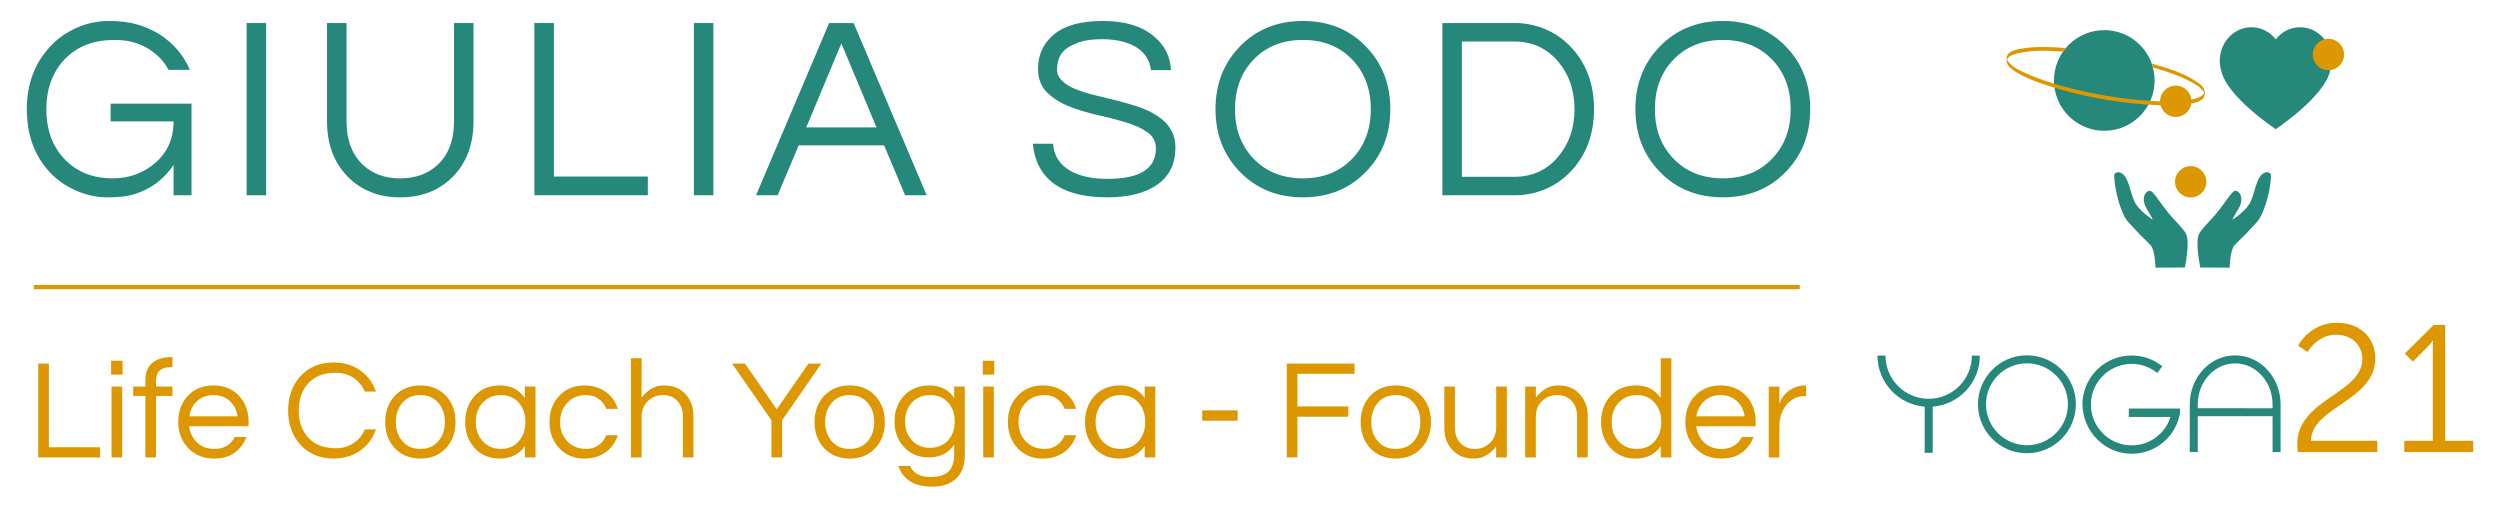
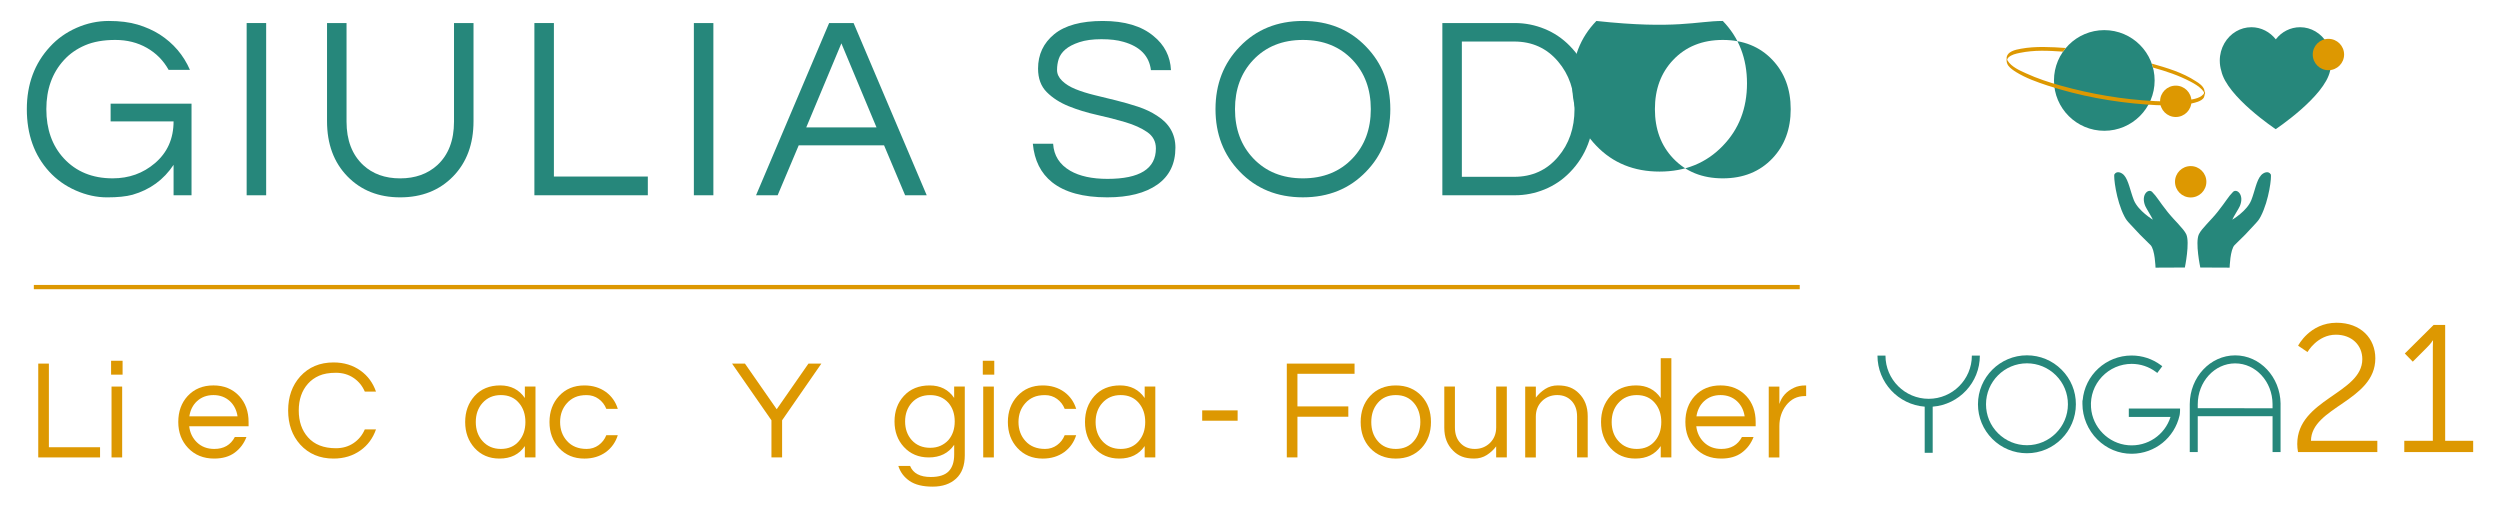
<svg xmlns="http://www.w3.org/2000/svg" version="1.1" id="Layer_1" x="0px" y="0px" viewBox="0 0 1366 277.35" style="enable-background:new 0 0 1366 277.35;" xml:space="preserve">
  <style type="text/css">
	.st0{fill:#26877B;}
	.st1{fill:#DD9801;}
	.st2{fill:#FFFFFF;}
</style>
  <g>
    <g>
      <g>
        <g>
          <path class="st0" d="M1126.43,201.98c-5.04-5.04-11.76-7.83-18.92-7.83l0,0c-14.74,0-26.75,12.01-26.75,26.75      c0,7.13,2.79,13.85,7.83,18.92c5.04,5.04,11.76,7.83,18.92,7.83l0,0c14.74,0,26.75-12.01,26.75-26.75      C1134.29,213.76,1131.5,207.05,1126.43,201.98z M1107.54,243.27L1107.54,243.27c-5.99,0-11.59-2.34-15.83-6.55      c-4.24-4.24-6.55-9.84-6.55-15.83c0-12.34,10.03-22.37,22.37-22.37l0,0c5.96,0,11.59,2.34,15.83,6.55      c4.24,4.24,6.55,9.84,6.55,15.83C1129.91,233.24,1119.85,243.27,1107.54,243.27z" />
        </g>
        <g>
          <path class="st0" d="M1246.11,220.92c0-0.06,0-0.08,0-0.14v-0.25l0,0c-0.2-14.57-11.26-26.36-24.8-26.36l0,0      c-13.63,0-24.74,11.9-24.83,26.58l0,0V247h4.37v-19.59h40.88V247h4.37V220.92L1246.11,220.92z M1200.85,223.04v-2.12l0,0      c0-12.34,9.17-22.37,20.45-22.37l0,0c11.23,0,20.37,9.95,20.42,22.24v2.28L1200.85,223.04z" />
        </g>
        <g>
          <path class="st0" d="M1163.18,223.21v4.6h22.79c-3.09,9.86-12.62,16.33-23.1,15.46c-10.87-0.89-19.62-9.78-20.34-20.68      c-0.42-6.24,1.7-12.18,5.96-16.72c4.21-4.49,10.11-7.05,16.24-7.05l0,0c4.82,0,9.42,1.53,13.26,4.4l0.75,0.56l2.73-3.68      l-0.75-0.56c-4.65-3.46-10.2-5.29-16.02-5.29l0,0c-13.99,0-25.58,10.73-26.75,24.55h-0.11v1.87c0,7.24,2.98,14.35,8.19,19.5      c5.07,5.02,11.7,7.77,18.67,7.77c0.11,0,0.2,0,0.31,0c12.48-0.14,23.1-8.72,25.89-20.87l0.14-0.81      c0.03-0.11,0.08-0.56,0.08-0.78l0.06-1.09v-1.17L1163.18,223.21z" />
        </g>
        <g>
          <path class="st0" d="M1081.79,194.31h-4.37c0,13.01-10.59,23.6-23.6,23.6s-23.6-10.59-23.6-23.6h-4.37      c0,14.68,11.4,26.78,25.8,27.89v25.22h4.37v-25.22C1070.42,221.09,1081.79,209.03,1081.79,194.31z" />
        </g>
      </g>
      <g>
        <g>
          <path class="st1" d="M1255.22,242.57c0-24.41,35.55-27.56,35.55-46.34c0-7.61-5.74-13.35-14.43-13.35      c-10.17,0-15.52,9.47-15.52,9.47l-5.13-3.46c0,0,6.33-12.54,21.04-12.54c13.24,0,21.15,8.58,21.15,19.45      c0,23.32-35.05,26.58-35.16,45.06h36.25V247h-43.33C1255.33,245.42,1255.22,243.94,1255.22,242.57z" />
        </g>
        <g>
          <path class="st1" d="M1313.7,240.87h15.6v-50.96c0-1.98,0.11-3.85,0.11-3.85h-0.2c0,0-0.7,1.48-3.46,4.15l-7.41,7.41l-4.35-4.46      l15.72-15.6h6.33v63.31h15.3V247h-37.64V240.87L1313.7,240.87z" />
        </g>
      </g>
    </g>
    <g>
      <path class="st0" d="M41.8,15.22c5.69-2.51,11.56-3.77,17.63-3.77c6.06,0,11.32,0.66,15.78,1.99c4.45,1.33,8.48,3.13,12.08,5.4    c7.49,4.84,12.98,11.28,16.49,19.33H92.13c-2.84-5.12-6.8-9.12-11.87-12.01c-5.07-2.89-10.83-4.34-17.27-4.34    c-6.45,0-11.94,0.97-16.49,2.92c-4.55,1.94-8.39,4.62-11.51,8.03c-6.45,7.01-9.67,15.97-9.67,26.87c0,10.99,3.17,19.95,9.52,26.86    c6.73,7.3,15.64,10.95,26.73,10.95c8.91,0,16.58-2.75,23.03-8.24c6.82-5.78,10.24-13.41,10.24-22.89h-34.4v-9.67h44.21v50.04    h-9.81V90.07c-5.4,8.15-12.89,13.6-22.46,16.35c-3.51,0.95-8.13,1.42-13.86,1.42c-5.74,0-11.44-1.26-17.13-3.76    c-5.69-2.51-10.52-5.95-14.5-10.31c-8.15-8.91-12.23-20.28-12.23-34.11c0-13.65,4.22-25.02,12.65-34.12    C31.28,21.17,36.12,17.74,41.8,15.22z" />
      <path class="st0" d="M145.43,106.7h-10.66V12.59h10.66V106.7z" />
      <path class="st0" d="M258.73,12.59v53.59c0,12.51-3.72,22.58-11.16,30.21c-7.44,7.63-17.08,11.44-28.93,11.44    c-11.75,0-21.35-3.81-28.79-11.44c-7.44-7.63-11.16-17.7-11.16-30.21V12.59h10.66v53.88c0,10.14,3.03,18.06,9.1,23.74    c5.21,4.83,11.94,7.25,20.19,7.25c8.24,0,15.02-2.42,20.33-7.25c6.06-5.59,9.1-13.51,9.1-23.74V12.59H258.73z" />
      <path class="st0" d="M302.65,12.59v83.87h51.32v10.23h-61.98V12.59H302.65z" />
      <path class="st0" d="M389.79,106.7h-10.66V12.59h10.66V106.7z" />
      <path class="st0" d="M506.36,106.7h-11.8L483.05,79.4h-46.63L424.9,106.7h-11.8l39.94-94.11h13.36L506.36,106.7z M478.92,69.6    l-19.19-45.91L440.54,69.6H478.92z" />
      <path class="st0" d="M582.12,27.02c-1.8,1.56-3.01,3.29-3.63,5.19c-0.62,1.9-0.92,3.91-0.92,6.04s0.92,4.1,2.77,5.9    c1.85,1.81,4.29,3.32,7.32,4.55c3.03,1.23,6.49,2.32,10.38,3.27c3.89,0.95,7.84,1.92,11.87,2.91c4.03,1,7.98,2.13,11.87,3.41    c3.88,1.28,7.34,2.92,10.38,4.91c6.73,4.26,10.09,10.09,10.09,17.48c0,8.81-3.29,15.54-9.88,20.19    c-6.59,4.64-15.71,6.96-27.37,6.96c-13.17,0-23.22-2.75-30.14-8.25c-6.16-4.92-9.67-11.94-10.52-21.04h11.09    c0.38,6.45,3.5,11.37,9.38,14.79c5.12,2.94,11.89,4.41,20.33,4.41c17.63,0,26.44-5.54,26.44-16.63c0-3.79-1.59-6.77-4.76-8.95    c-3.17-2.18-7.16-3.98-11.94-5.4c-4.78-1.42-9.95-2.75-15.49-3.98c-5.54-1.23-10.71-2.82-15.5-4.76    c-4.78-1.94-8.77-4.5-11.94-7.68c-3.17-3.17-4.76-7.46-4.76-12.87c0-7.68,2.94-13.93,8.81-18.76c5.88-4.83,14.73-7.25,26.58-7.25    c11.94,0,21.18,2.75,27.72,8.25c5.97,4.83,9.14,11.04,9.52,18.62h-10.95c-0.95-7.77-5.97-12.94-15.07-15.49    c-3.22-0.95-7.23-1.42-12.01-1.42c-4.78,0-8.81,0.55-12.08,1.64S583.92,25.46,582.12,27.02z" />
      <path class="st0" d="M711.91,11.45c14.02,0,25.54,4.69,34.54,14.07c8.81,9.1,13.22,20.47,13.22,34.12    c0,13.64-4.41,25.02-13.22,34.11c-9.01,9.38-20.52,14.07-34.54,14.07c-14.02,0-25.55-4.69-34.54-14.07    c-8.82-9.1-13.22-20.47-13.22-34.11c0-13.65,4.41-25.02,13.22-34.12C686.36,16.15,697.88,11.45,711.91,11.45z M711.91,97.45    c11.18,0,20.23-3.65,27.15-10.95c6.64-7.01,9.95-15.97,9.95-26.86s-3.32-19.86-9.95-26.87c-6.92-7.3-15.97-10.95-27.15-10.95    c-11.18,0-20.24,3.65-27.16,10.95c-6.63,7.01-9.95,15.97-9.95,26.87s3.32,19.85,9.95,26.86    C691.67,93.81,700.72,97.45,711.91,97.45z" />
      <path class="st0" d="M827.76,12.59c5.59,0,10.99,1.07,16.21,3.2s9.81,5.24,13.79,9.31c8.81,9,13.22,20.52,13.22,34.54    s-4.41,25.54-13.22,34.54c-3.98,4.08-8.58,7.18-13.79,9.31c-5.21,2.13-10.61,3.2-16.21,3.2H788.1V12.59H827.76z M827.34,96.61    c9.85,0,17.86-3.65,24.02-10.95c5.97-7.01,8.95-15.68,8.95-26.01s-2.99-19-8.95-26.01c-6.16-7.3-14.17-10.95-24.02-10.95h-28.58    v73.92H827.34z" />
-       <path class="st0" d="M941.34,11.45c14.02,0,25.54,4.69,34.54,14.07c8.81,9.1,13.22,20.47,13.22,34.12    c0,13.64-4.41,25.02-13.22,34.11c-9,9.38-20.52,14.07-34.54,14.07s-25.54-4.69-34.54-14.07c-8.81-9.1-13.22-20.47-13.22-34.11    c0-13.65,4.41-25.02,13.22-34.12C915.8,16.15,927.32,11.45,941.34,11.45z M941.34,97.45c11.18,0,20.23-3.65,27.15-10.95    c6.63-7.01,9.95-15.97,9.95-26.86s-3.32-19.86-9.95-26.87c-6.92-7.3-15.97-10.95-27.15-10.95c-11.18,0-20.24,3.65-27.15,10.95    c-6.64,7.01-9.95,15.97-9.95,26.87s3.31,19.85,9.95,26.86C921.11,93.81,930.16,97.45,941.34,97.45z" />
+       <path class="st0" d="M941.34,11.45c8.81,9.1,13.22,20.47,13.22,34.12    c0,13.64-4.41,25.02-13.22,34.11c-9,9.38-20.52,14.07-34.54,14.07s-25.54-4.69-34.54-14.07c-8.81-9.1-13.22-20.47-13.22-34.11    c0-13.65,4.41-25.02,13.22-34.12C915.8,16.15,927.32,11.45,941.34,11.45z M941.34,97.45c11.18,0,20.23-3.65,27.15-10.95    c6.63-7.01,9.95-15.97,9.95-26.86s-3.32-19.86-9.95-26.87c-6.92-7.3-15.97-10.95-27.15-10.95c-11.18,0-20.24,3.65-27.15,10.95    c-6.64,7.01-9.95,15.97-9.95,26.87s3.31,19.85,9.95,26.86C921.11,93.81,930.16,97.45,941.34,97.45z" />
    </g>
    <g>
      <path class="st1" d="M26.71,198.67v45.7h27.96v5.57H20.9v-51.27H26.71z" />
      <path class="st1" d="M66.98,197.12v7.59H60.7v-7.59H66.98z M60.94,211.22h5.81v38.72h-5.81V211.22z" />
-       <path class="st1" d="M93.46,200.61c-2.74,0-4.79,0.61-6.16,1.82c-1.37,1.22-2.05,3.16-2.05,5.85v2.94h8.98v5.11h-8.98v33.61h-5.81    v-33.61h-6.66v-5.11h6.66v-3.41c0-4.23,1.27-7.41,3.8-9.53c2.53-2.11,6.04-3.18,10.53-3.18h0.46v5.5H93.46z" />
      <path class="st1" d="M117.08,245.3c5.21,0,8.96-2.17,11.23-6.51h6.35c-1.34,3.51-3.47,6.35-6.39,8.52    c-2.92,2.17-6.67,3.25-11.27,3.25c-5.84,0-10.58-1.94-14.25-5.81c-3.56-3.77-5.34-8.49-5.34-14.17c0-5.73,1.71-10.46,5.11-14.18    c3.61-3.87,8.31-5.81,14.1-5.81c5.78,0,10.48,1.94,14.1,5.81c3.41,3.72,5.11,8.44,5.11,14.18v2.32h-32.45    c0.41,3.56,1.83,6.5,4.26,8.83C110.11,244.11,113.26,245.3,117.08,245.3z M116.62,215.87c-3.56,0-6.56,1.11-8.98,3.33    c-2.27,2.12-3.67,4.88-4.18,8.29h26.33c-0.52-3.41-1.91-6.17-4.18-8.29C123.18,216.98,120.18,215.87,116.62,215.87z" />
      <path class="st1" d="M183.53,244.91c3.67,0,6.88-0.93,9.64-2.79c2.76-1.86,4.81-4.36,6.16-7.51h6.12    c-1.7,4.85-4.52,8.68-8.44,11.46c-4.18,3-9.11,4.49-14.79,4.49c-7.49,0-13.55-2.56-18.2-7.67c-4.39-4.91-6.58-11.1-6.58-18.59    c0-7.49,2.19-13.68,6.58-18.59c4.65-5.11,10.71-7.67,18.2-7.67c5.68,0,10.61,1.5,14.79,4.49c3.92,2.79,6.74,6.61,8.44,11.46h-6.12    c-1.34-3.15-3.4-5.65-6.16-7.51c-2.76-1.86-5.98-2.79-9.64-2.79c-3.67,0-6.71,0.53-9.14,1.59c-2.43,1.06-4.47,2.52-6.12,4.38    c-3.36,3.77-5.03,8.65-5.03,14.64c0,5.99,1.68,10.87,5.03,14.64C171.79,242.92,176.87,244.91,183.53,244.91z" />
-       <path class="st1" d="M229.69,210.6c5.78,0,10.48,1.94,14.1,5.81c3.41,3.72,5.11,8.44,5.11,14.18c0,5.73-1.71,10.45-5.11,14.17    c-3.61,3.87-8.31,5.81-14.1,5.81c-5.78,0-10.48-1.94-14.1-5.81c-3.41-3.72-5.11-8.44-5.11-14.17c0-5.73,1.71-10.46,5.11-14.18    C219.21,212.54,223.91,210.6,229.69,210.6z M229.69,245.3c4.18,0,7.49-1.45,9.91-4.34c2.32-2.73,3.49-6.19,3.49-10.37    c0-4.19-1.16-7.64-3.49-10.38c-2.43-2.89-5.73-4.34-9.91-4.34c-4.18,0-7.49,1.45-9.91,4.34c-2.32,2.74-3.49,6.19-3.49,10.38    c0,4.18,1.16,7.64,3.49,10.37C222.2,243.85,225.51,245.3,229.69,245.3z" />
      <path class="st1" d="M286.77,243.75c-3.1,4.54-7.72,6.81-13.86,6.81c-5.58,0-10.12-1.94-13.63-5.81    c-3.41-3.82-5.11-8.54-5.11-14.17c0-5.63,1.71-10.35,5.11-14.18c3.51-3.87,8.18-5.81,14.02-5.81c5.83,0,10.33,2.3,13.48,6.89    v-6.27h5.81v38.72h-5.81V243.75z M273.68,245.3c4.18,0,7.49-1.45,9.91-4.34c2.32-2.73,3.49-6.19,3.49-10.37    c0-4.19-1.16-7.64-3.49-10.38c-2.43-2.89-5.73-4.34-9.91-4.34c-4.13,0-7.49,1.45-10.07,4.34c-2.43,2.74-3.64,6.19-3.64,10.38    c0,4.18,1.21,7.64,3.64,10.37C266.19,243.85,269.55,245.3,273.68,245.3z" />
      <path class="st1" d="M320.53,245.3c2.48,0,4.67-0.7,6.58-2.09c1.91-1.39,3.3-3.2,4.18-5.42h6.27c-1.19,3.82-3.36,6.89-6.5,9.22    c-3.3,2.38-7.23,3.56-11.77,3.56c-5.68,0-10.3-1.94-13.86-5.81c-3.46-3.77-5.19-8.49-5.19-14.17c0-5.68,1.73-10.41,5.19-14.18    c3.56-3.87,8.18-5.81,13.86-5.81c4.54,0,8.47,1.19,11.77,3.57c3.15,2.32,5.32,5.39,6.5,9.22h-6.27c-0.88-2.22-2.27-4.03-4.18-5.42    c-1.91-1.39-4.11-2.09-6.58-2.09c-2.48,0-4.58,0.38-6.31,1.16c-1.73,0.77-3.19,1.84-4.38,3.18c-2.53,2.79-3.8,6.25-3.8,10.38    c0,4.13,1.27,7.59,3.8,10.37C312.43,243.85,315.99,245.3,320.53,245.3z" />
-       <path class="st1" d="M350.58,195.73v21.53c1.4-1.86,3.1-3.43,5.11-4.73c2.01-1.29,4.31-1.94,6.89-1.94s4.8,0.36,6.66,1.08    c1.86,0.73,3.49,1.81,4.88,3.26c3.2,3.15,4.8,7.3,4.8,12.47v22.54h-5.81v-22.38c0-3.56-1.01-6.4-3.02-8.52    c-2.01-2.11-4.62-3.17-7.82-3.17c-3.25,0-6.01,1.08-8.29,3.25c-2.27,2.22-3.41,5.06-3.41,8.52v22.31h-5.81v-54.21H350.58z" />
      <path class="st1" d="M427.33,249.94h-5.81v-20.29l-21.53-30.98h7.05l17.35,24.94l17.35-24.94h7.05l-21.45,30.98V249.94z" />
-       <path class="st1" d="M464.27,210.6c5.78,0,10.48,1.94,14.1,5.81c3.41,3.72,5.11,8.44,5.11,14.18c0,5.73-1.71,10.45-5.11,14.17    c-3.61,3.87-8.31,5.81-14.1,5.81c-5.78,0-10.48-1.94-14.1-5.81c-3.41-3.72-5.11-8.44-5.11-14.17c0-5.73,1.71-10.46,5.11-14.18    C453.79,212.54,458.49,210.6,464.27,210.6z M464.27,245.3c4.18,0,7.49-1.45,9.91-4.34c2.32-2.73,3.49-6.19,3.49-10.37    c0-4.19-1.16-7.64-3.49-10.38c-2.43-2.89-5.73-4.34-9.91-4.34c-4.18,0-7.49,1.45-9.91,4.34c-2.32,2.74-3.49,6.19-3.49,10.38    c0,4.18,1.16,7.64,3.49,10.37C456.79,243.85,460.09,245.3,464.27,245.3z" />
      <path class="st1" d="M521.35,217.42v-6.2h5.81v37.56c0,5.58-1.59,9.83-4.76,12.74c-3.17,2.92-7.45,4.38-12.82,4.38    c-5.37,0-9.57-1.03-12.58-3.1c-3.02-2.07-5.07-4.8-6.16-8.21h6.43c1.65,4.03,5.42,6.04,11.31,6.04c4.49,0,7.74-1.04,9.76-3.1    c2.02-2.07,3.02-5.11,3.02-9.14v-5.34c-3.15,4.6-7.77,6.89-13.86,6.89c-5.58,0-10.12-1.91-13.63-5.73    c-3.41-3.72-5.11-8.37-5.11-13.94c0-5.58,1.71-10.22,5.11-13.94c3.51-3.82,8.2-5.73,14.06-5.73S518.25,212.87,521.35,217.42z     M508.26,244.68c2.12,0,4-0.38,5.65-1.12c1.65-0.75,3.07-1.77,4.26-3.06c2.32-2.68,3.49-6.09,3.49-10.22    c0-4.13-1.16-7.54-3.49-10.22c-2.53-2.79-5.83-4.18-9.91-4.18c-4.18,0-7.54,1.39-10.07,4.18c-2.43,2.74-3.64,6.15-3.64,10.22    s1.21,7.49,3.64,10.22C500.72,243.28,504.08,244.68,508.26,244.68z" />
      <path class="st1" d="M543.27,197.12v7.59H537v-7.59H543.27z M537.23,211.22h5.81v38.72h-5.81V211.22z" />
      <path class="st1" d="M570.99,245.3c2.48,0,4.67-0.7,6.58-2.09c1.91-1.39,3.3-3.2,4.18-5.42h6.27c-1.19,3.82-3.36,6.89-6.5,9.22    c-3.3,2.38-7.23,3.56-11.77,3.56c-5.68,0-10.3-1.94-13.86-5.81c-3.46-3.77-5.19-8.49-5.19-14.17c0-5.68,1.73-10.41,5.19-14.18    c3.56-3.87,8.18-5.81,13.86-5.81c4.54,0,8.47,1.19,11.77,3.57c3.15,2.32,5.32,5.39,6.5,9.22h-6.27c-0.88-2.22-2.27-4.03-4.18-5.42    c-1.91-1.39-4.11-2.09-6.58-2.09c-2.48,0-4.58,0.38-6.31,1.16c-1.73,0.77-3.19,1.84-4.38,3.18c-2.53,2.79-3.8,6.25-3.8,10.38    c0,4.13,1.27,7.59,3.8,10.37C562.89,243.85,566.45,245.3,570.99,245.3z" />
      <path class="st1" d="M625.44,243.75c-3.1,4.54-7.72,6.81-13.86,6.81c-5.58,0-10.12-1.94-13.63-5.81    c-3.41-3.82-5.11-8.54-5.11-14.17c0-5.63,1.71-10.35,5.11-14.18c3.51-3.87,8.18-5.81,14.02-5.81c5.83,0,10.33,2.3,13.48,6.89    v-6.27h5.81v38.72h-5.81V243.75z M612.35,245.3c4.18,0,7.49-1.45,9.91-4.34c2.32-2.73,3.49-6.19,3.49-10.37    c0-4.19-1.16-7.64-3.49-10.38c-2.43-2.89-5.73-4.34-9.91-4.34c-4.13,0-7.49,1.45-10.07,4.34c-2.43,2.74-3.64,6.19-3.64,10.38    c0,4.18,1.21,7.64,3.64,10.37C604.86,243.85,608.22,245.3,612.35,245.3z" />
      <path class="st1" d="M656.88,224.23h19.36v5.65h-19.36V224.23z" />
      <path class="st1" d="M708.92,204.25v17.81h27.8v5.65h-27.8v22.23h-5.81v-51.27h37.02v5.58H708.92z" />
      <path class="st1" d="M762.67,210.6c5.78,0,10.48,1.94,14.1,5.81c3.41,3.72,5.11,8.44,5.11,14.18c0,5.73-1.7,10.45-5.11,14.17    c-3.61,3.87-8.31,5.81-14.1,5.81s-10.48-1.94-14.09-5.81c-3.41-3.72-5.11-8.44-5.11-14.17c0-5.73,1.7-10.46,5.11-14.18    C752.19,212.54,756.89,210.6,762.67,210.6z M762.67,245.3c4.19,0,7.49-1.45,9.91-4.34c2.32-2.73,3.49-6.19,3.49-10.37    c0-4.19-1.16-7.64-3.49-10.38c-2.43-2.89-5.73-4.34-9.91-4.34c-4.18,0-7.49,1.45-9.91,4.34c-2.32,2.74-3.49,6.19-3.49,10.38    c0,4.18,1.16,7.64,3.49,10.37C755.18,243.85,758.49,245.3,762.67,245.3z" />
      <path class="st1" d="M817.5,249.94v-6.04c-1.39,1.86-3.1,3.43-5.11,4.72c-2.01,1.29-4.31,1.94-6.89,1.94    c-2.58,0-4.8-0.36-6.66-1.08c-1.86-0.72-3.48-1.81-4.88-3.25c-3.2-3.15-4.8-7.3-4.8-12.47v-22.54h5.81v22.38    c0,3.57,1.01,6.41,3.02,8.52c2.01,2.12,4.62,3.18,7.82,3.18c3.25,0,6.01-1.08,8.29-3.26c2.27-2.22,3.41-5.06,3.41-8.52v-22.31    h5.81v38.72H817.5z" />
      <path class="st1" d="M839.19,211.22v6.04c1.39-1.86,3.1-3.43,5.11-4.73c2.01-1.29,4.31-1.94,6.89-1.94c2.58,0,4.8,0.36,6.66,1.08    c1.86,0.73,3.48,1.81,4.88,3.26c3.2,3.15,4.8,7.3,4.8,12.47v22.54h-5.81v-22.38c0-3.56-1.01-6.4-3.02-8.52    c-2.01-2.11-4.62-3.17-7.82-3.17c-3.25,0-6.02,1.08-8.29,3.25c-2.27,2.22-3.41,5.06-3.41,8.52v22.31h-5.81v-38.72H839.19z" />
      <path class="st1" d="M907.42,243.75c-3.1,4.54-7.72,6.81-13.87,6.81c-5.57,0-10.12-1.94-13.63-5.81    c-3.41-3.82-5.11-8.54-5.11-14.17c0-5.63,1.7-10.35,5.11-14.18c3.51-3.87,8.18-5.81,14.02-5.81s10.33,2.3,13.48,6.89v-21.76h5.81    v54.21h-5.81V243.75z M894.33,245.3c4.18,0,7.49-1.45,9.91-4.34c2.32-2.73,3.49-6.19,3.49-10.37c0-4.19-1.16-7.64-3.49-10.38    c-2.42-2.89-5.73-4.34-9.91-4.34c-4.13,0-7.49,1.45-10.07,4.34c-2.43,2.74-3.64,6.19-3.64,10.38c0,4.18,1.21,7.64,3.64,10.37    C886.84,243.85,890.2,245.3,894.33,245.3z" />
      <path class="st1" d="M940.56,245.3c5.21,0,8.95-2.17,11.23-6.51h6.35c-1.34,3.51-3.47,6.35-6.39,8.52    c-2.92,2.17-6.67,3.25-11.27,3.25c-5.84,0-10.58-1.94-14.25-5.81c-3.56-3.77-5.34-8.49-5.34-14.17c0-5.73,1.7-10.46,5.11-14.18    c3.61-3.87,8.31-5.81,14.09-5.81s10.48,1.94,14.1,5.81c3.41,3.72,5.11,8.44,5.11,14.18v2.32h-32.45c0.41,3.56,1.83,6.5,4.26,8.83    C933.59,244.11,936.74,245.3,940.56,245.3z M940.1,215.87c-3.56,0-6.56,1.11-8.98,3.33c-2.27,2.12-3.67,4.88-4.18,8.29h26.33    c-0.51-3.41-1.91-6.17-4.18-8.29C946.65,216.98,943.66,215.87,940.1,215.87z" />
      <path class="st1" d="M986.88,210.6v5.81h-0.69c-4.19,0-7.59,1.68-10.22,5.03c-2.48,3.2-3.72,7.02-3.72,11.46v17.04h-5.81v-38.72    h5.81v9.53c1.24-4.03,3.92-6.99,8.05-8.91c1.7-0.82,3.77-1.24,6.2-1.24H986.88z" />
    </g>
    <g>
-       <line class="st2" x1="18.49" y1="156.86" x2="983.37" y2="156.86" />
      <rect x="18.49" y="155.69" class="st1" width="964.88" height="2.34" />
    </g>
    <g>
      <g>
        <g>
          <g>
            <g id="SVGID_00000117659874689076800650000001897347250893036978_">
              <circle class="st0" cx="1149.79" cy="43.96" r="27.5" />
            </g>
          </g>
        </g>
        <g>
          <g>
            <g>
              <path class="st1" d="M1176.4,36.91c7.53,2.14,13.75,4.15,20.73,7.81c2.07,1.11,4.15,2.35,5.81,4.01        c0.48,0.55,1.04,1.11,1.31,1.73c0.14,0.28,0.21,0.62,0.35,0.97c0.35,0.76,0.35-1.93,0-1.17c-0.07,0.14-0.07,0.28-0.07,0.35        c-1.52,2.9-5.6,3.52-8.5,4.01c-6.08,0.97-12.44,0.9-18.59,0.62c-17.28-0.83-34.69-3.8-51.35-8.43        c-6.5-1.8-12.99-3.94-19.14-6.77c-3.39-1.52-7.88-3.52-9.95-6.84c-0.14-0.28-0.28-0.55-0.41-0.83        c-0.41-1.24,0.35-0.14-0.14,0.76c0.35-0.62,0.41-1.17,0.97-1.73c1.59-1.52,4.08-2.07,6.15-2.49        c8.09-1.66,15.48-1.24,23.63-0.69c-0.07,0,1.59-2,1.52-2c-7.95-0.55-16.59-1.04-24.46,0.41c-3.11,0.55-7.88,1.52-7.88,5.46        c0,1.45,0.07,2.56,0.97,3.8c1.11,1.45,2.76,2.56,4.28,3.52c5.25,3.25,11.26,5.39,17.14,7.33        c17.35,5.67,35.73,9.05,53.97,10.37c7.12,0.55,14.44,0.76,21.56-0.07c2.21-0.28,4.49-0.69,6.63-1.45        c1.24-0.48,2.7-1.17,3.32-2.42c0.55-1.11,0.48-3.11,0.14-4.22c-0.69-2-2.83-3.52-4.56-4.56c-7.39-4.84-15.76-7.26-24.19-9.67        C1175.78,34.77,1176.4,36.77,1176.4,36.91L1176.4,36.91z" />
            </g>
          </g>
          <g>
            <circle class="st1" cx="1188.84" cy="55.36" r="8.57" />
          </g>
        </g>
      </g>
      <g>
        <g>
          <g>
            <g id="SVGID_00000137095757053794071600000006890565254360527509_">
              <path class="st0" d="M1265.13,17.15c-2.49-1.45-5.32-2.28-8.36-2.28c-5.32,0-10.16,2.56-13.27,6.63        c-3.18-4.01-7.95-6.63-13.34-6.63c-3.04,0-5.87,0.83-8.36,2.28c-5.32,3.11-8.91,9.12-8.91,15.96c0,2,0.28,3.87,0.83,5.6        c2.97,14.1,29.72,31.86,29.72,31.86s26.74-17.76,29.72-31.86c0.55-1.8,0.83-3.66,0.83-5.6        C1274.11,26.27,1270.45,20.26,1265.13,17.15z" />
            </g>
          </g>
        </g>
        <g>
          <circle class="st1" cx="1272.25" cy="29.79" r="8.57" />
        </g>
      </g>
      <g>
        <g>
          <g>
            <circle class="st1" cx="1196.99" cy="99.32" r="8.57" />
          </g>
        </g>
        <g>
          <g>
            <g>
              <g>
                <g>
                  <g>
                    <path class="st0" d="M1235.48,95.72c-2.56,2.76-3.46,8.85-5.39,13.68c-2.35,5.94-10.37,10.64-10.37,10.64           c0.55-1.45,3.73-6.36,4.15-7.46c2.56-6.15-1.66-9.74-3.73-7.74c-2.7,2.7-3.66,4.91-8.43,10.92           c-3.59,4.56-8.71,9.05-10.23,12.23c-2.14,4.49,0.76,18.18,0.76,18.18l16.03,0.07c0,0,0.28-10.02,2.76-12.37           c5.67-5.46,5.87-5.74,10.85-11.13c2.14-2.28,2.49-2.83,3.39-4.49c4.63-8.91,6.08-22.11,5.46-23.01           C1239.42,93.17,1236.8,94.27,1235.48,95.72z" />
                  </g>
                </g>
              </g>
              <g>
                <g>
                  <g>
                    <path class="st0" d="M1155.32,95.24c-0.55,0.9,0.83,14.1,5.46,23.01c0.9,1.66,1.24,2.21,3.39,4.49           c5.04,5.39,5.18,5.67,10.85,11.13c2.49,2.42,2.76,12.37,2.76,12.37l16.03-0.07c0,0,2.83-13.68,0.76-18.18           c-1.52-3.18-6.63-7.67-10.23-12.23c-4.77-6.01-5.74-8.22-8.43-10.92c-2.07-2-6.29,1.59-3.73,7.74           c0.48,1.17,3.59,6.08,4.15,7.46c0,0-7.95-4.77-10.37-10.64c-1.93-4.84-2.9-10.92-5.39-13.68           C1159.26,94.27,1156.63,93.17,1155.32,95.24z" />
                  </g>
                </g>
              </g>
            </g>
          </g>
        </g>
      </g>
    </g>
  </g>
</svg>